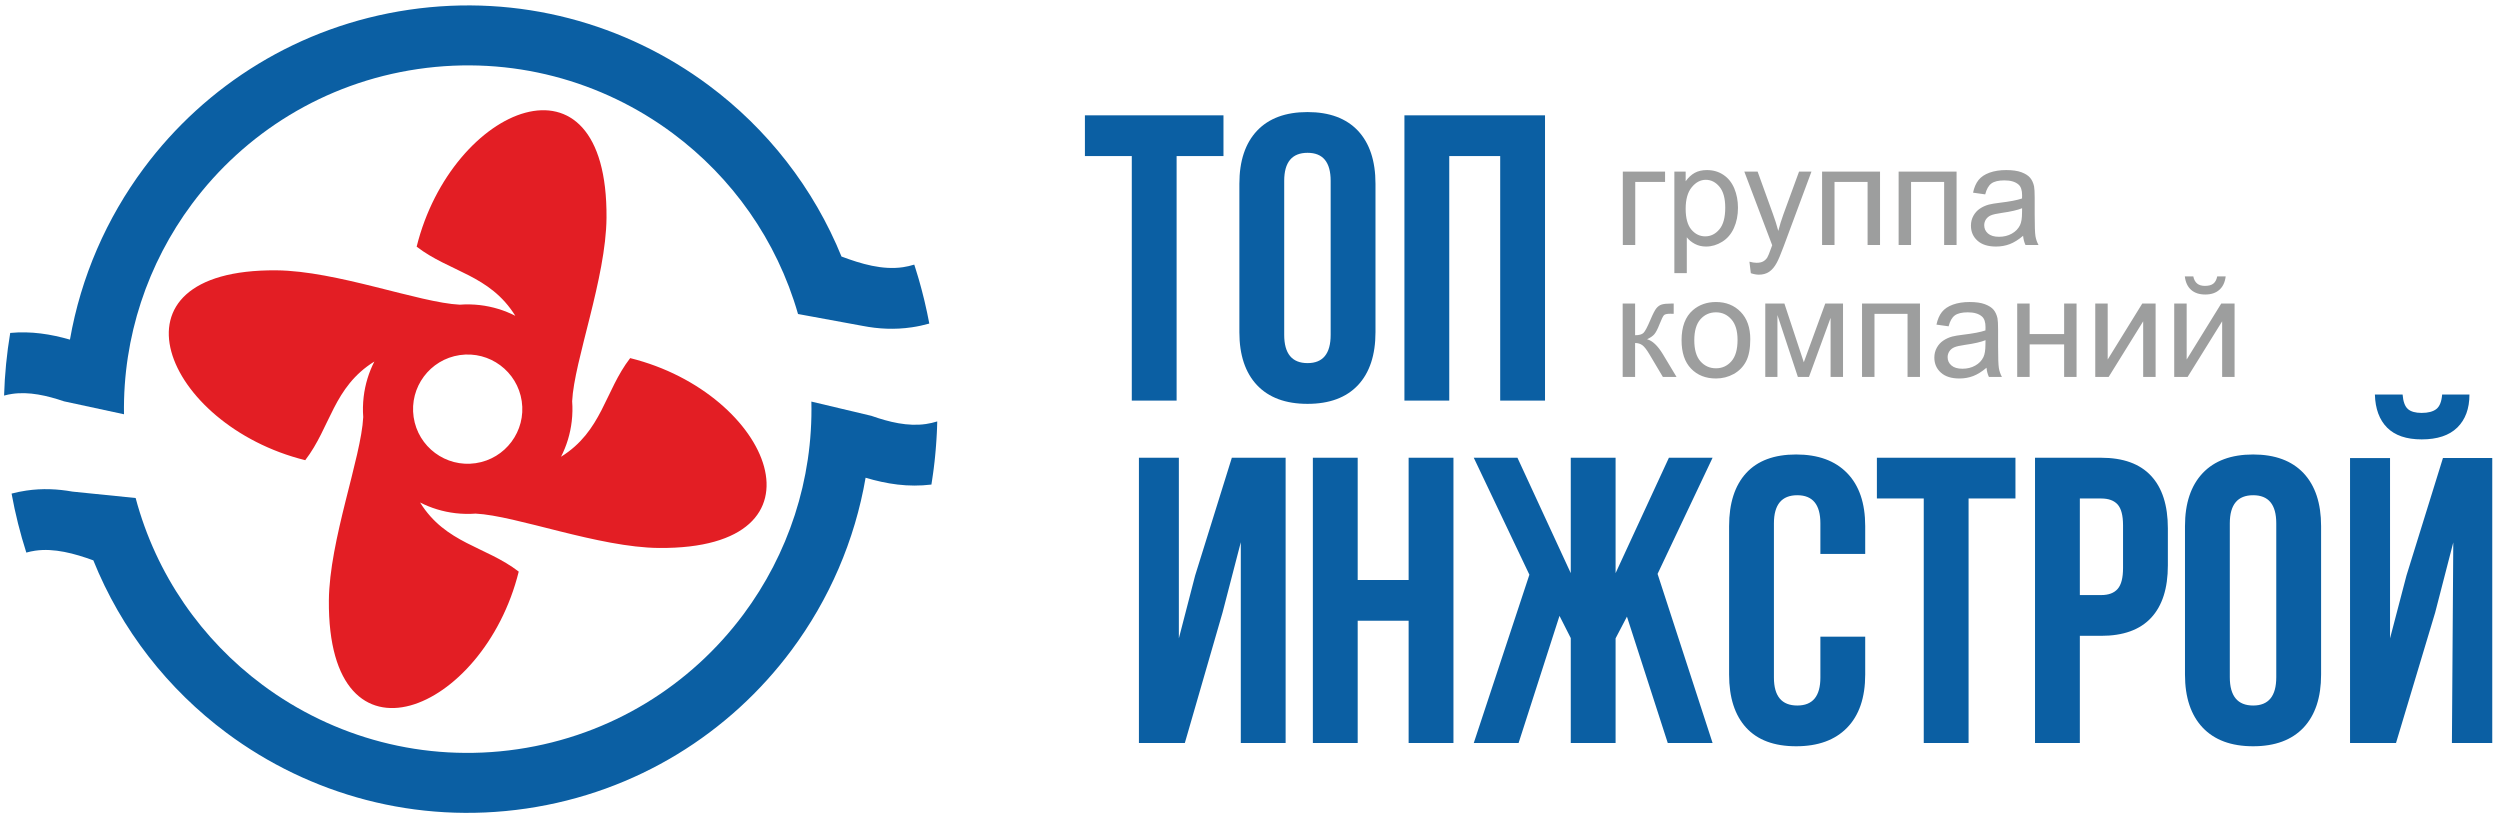
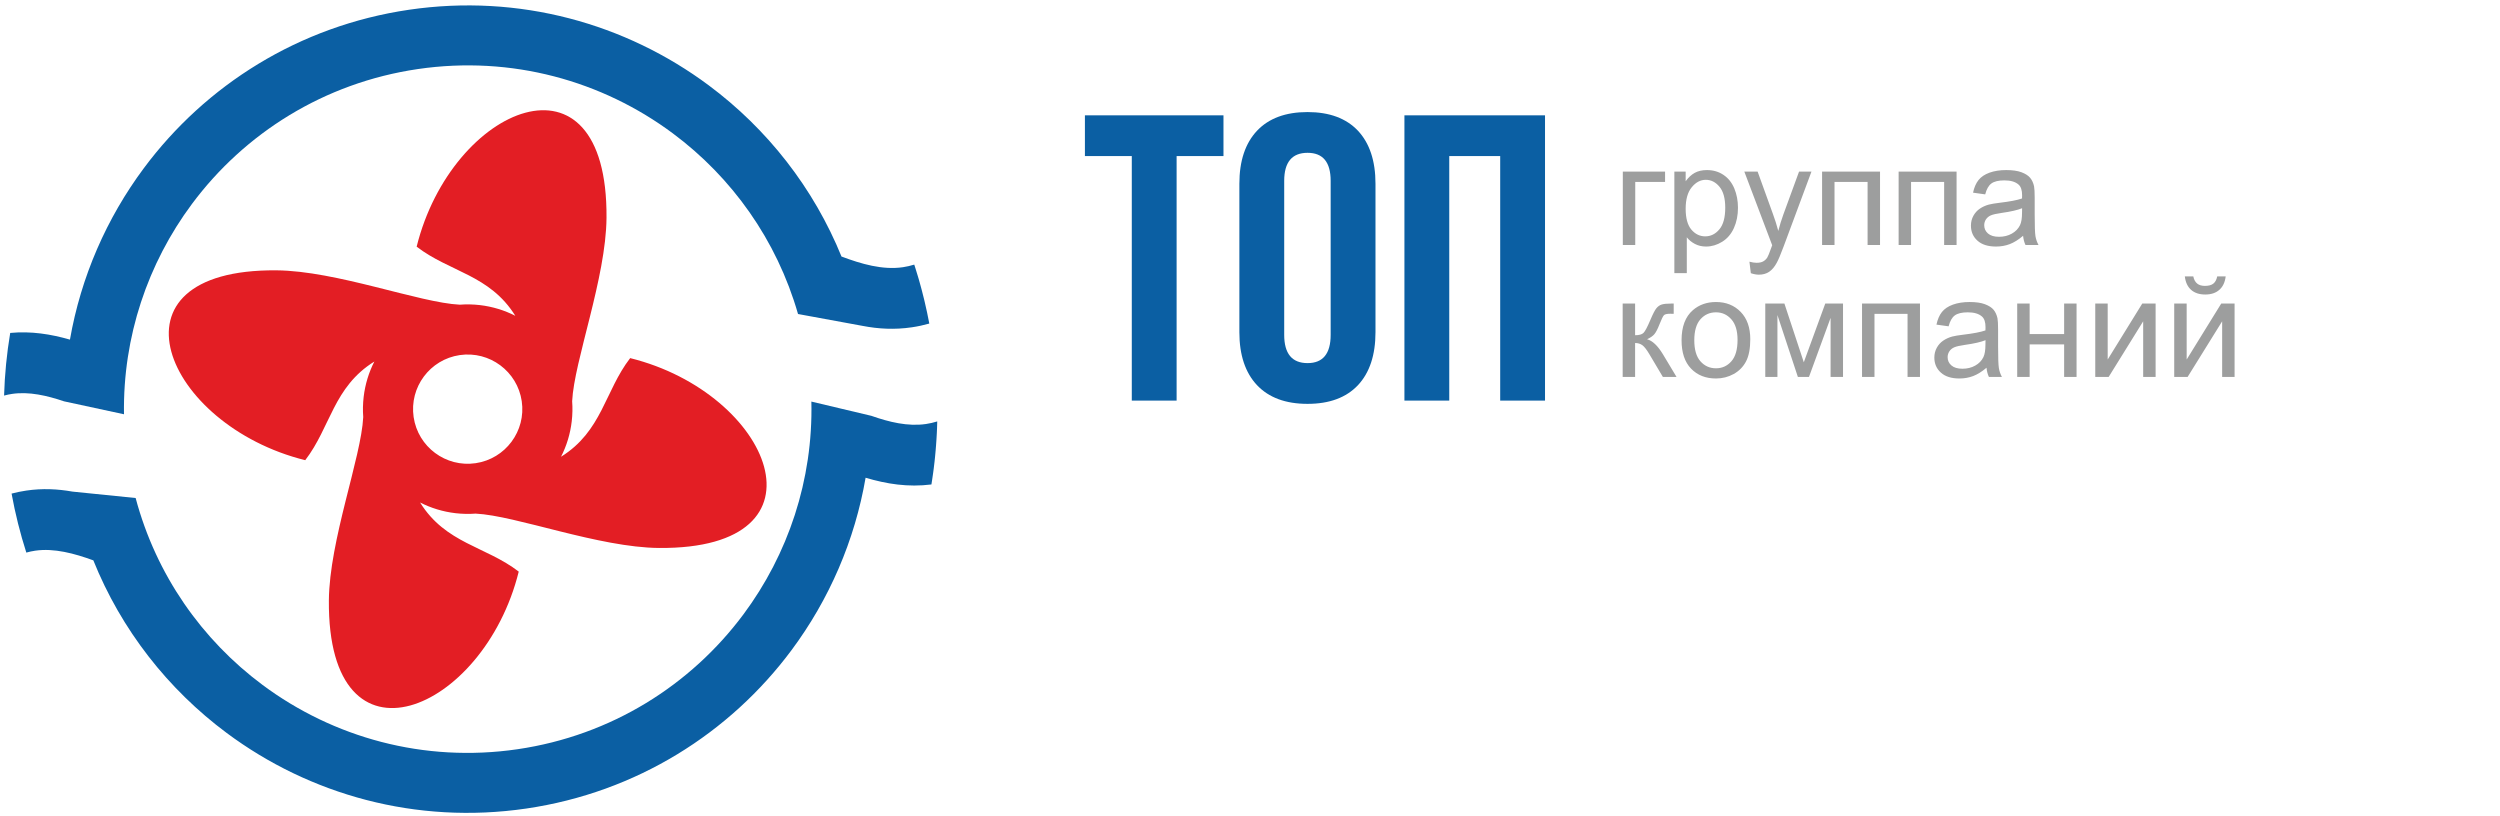
<svg xmlns="http://www.w3.org/2000/svg" width="144" height="47" viewBox="0 0 144 47" fill="none">
-   <path fill-rule="evenodd" clip-rule="evenodd" d="M5.375 32.276C4.291 31.882 3.121 31.559 2.024 31.72C1.853 31.745 1.683 31.782 1.516 31.829C1.164 30.729 0.879 29.595 0.667 28.431C0.941 28.359 1.224 28.3 1.517 28.257C2.443 28.121 3.322 28.164 4.178 28.317L7.813 28.686H7.813C8.993 33.114 11.632 36.854 15.121 39.45C19.185 42.474 24.404 43.949 29.814 43.155C35.223 42.361 39.798 39.45 42.823 35.386C45.39 31.936 46.84 27.654 46.735 23.131L50.191 23.952C51.213 24.311 52.291 24.576 53.335 24.423C53.556 24.391 53.773 24.34 53.985 24.274V24.28C53.983 24.393 53.979 24.506 53.975 24.62L53.973 24.677L53.961 24.946C53.955 25.064 53.949 25.181 53.941 25.298C53.934 25.418 53.925 25.537 53.916 25.656L53.892 25.956C53.881 26.078 53.87 26.2 53.858 26.322L53.829 26.598C53.814 26.732 53.798 26.866 53.781 27L53.746 27.262C53.728 27.395 53.709 27.528 53.688 27.66L53.65 27.905L53.649 27.911C52.303 28.075 51.073 27.878 49.859 27.518L49.864 27.486C49.241 31.138 47.754 34.543 45.593 37.447C42.042 42.221 36.668 45.64 30.315 46.572C23.963 47.504 17.833 45.773 13.059 42.22C9.682 39.707 6.983 36.283 5.363 32.245L5.375 32.276Z" fill="#0B5FA3" />
+   <path fill-rule="evenodd" clip-rule="evenodd" d="M5.375 32.276C4.291 31.882 3.121 31.559 2.024 31.72C1.853 31.745 1.683 31.782 1.516 31.829C1.164 30.729 0.879 29.595 0.667 28.431C0.941 28.359 1.224 28.3 1.517 28.257C2.443 28.121 3.322 28.164 4.178 28.317L7.813 28.686H7.813C8.993 33.114 11.632 36.854 15.121 39.45C19.185 42.474 24.404 43.949 29.814 43.155C35.223 42.361 39.798 39.45 42.823 35.386C45.39 31.936 46.84 27.654 46.735 23.131L50.191 23.952C51.213 24.311 52.291 24.576 53.335 24.423C53.556 24.391 53.773 24.34 53.985 24.274V24.28C53.983 24.393 53.979 24.506 53.975 24.62L53.973 24.677L53.961 24.946C53.955 25.064 53.949 25.181 53.941 25.298C53.934 25.418 53.925 25.537 53.916 25.656L53.892 25.956C53.881 26.078 53.87 26.2 53.858 26.322L53.829 26.598C53.814 26.732 53.798 26.866 53.781 27L53.746 27.262C53.728 27.395 53.709 27.528 53.688 27.66L53.65 27.905C52.303 28.075 51.073 27.878 49.859 27.518L49.864 27.486C49.241 31.138 47.754 34.543 45.593 37.447C42.042 42.221 36.668 45.64 30.315 46.572C23.963 47.504 17.833 45.773 13.059 42.22C9.682 39.707 6.983 36.283 5.363 32.245L5.375 32.276Z" fill="#0B5FA3" />
  <path fill-rule="evenodd" clip-rule="evenodd" d="M23.564 0.561C29.917 -0.371 36.046 1.361 40.82 4.913C44.177 7.411 46.864 10.81 48.487 14.817L48.471 14.776C49.608 15.203 50.831 15.564 52.01 15.391C52.231 15.358 52.448 15.307 52.661 15.242L52.678 15.293L52.694 15.345L52.727 15.448L52.743 15.499C52.787 15.637 52.829 15.775 52.87 15.914L52.917 16.072L52.932 16.124L52.947 16.177C52.982 16.299 53.016 16.422 53.049 16.545L53.063 16.598L53.077 16.65L53.091 16.703L53.105 16.756C53.147 16.915 53.187 17.074 53.226 17.234L53.239 17.288L53.251 17.341L53.264 17.395C53.31 17.591 53.354 17.788 53.397 17.986L53.408 18.04L53.419 18.094C53.453 18.257 53.485 18.419 53.517 18.583L53.527 18.637C53.204 18.729 52.868 18.802 52.518 18.853C51.525 18.999 50.595 18.947 49.692 18.772L45.966 18.087C44.742 13.816 42.152 10.209 38.758 7.684C34.694 4.659 29.475 3.185 24.066 3.978C18.657 4.772 14.081 7.683 11.056 11.748C8.516 15.162 7.07 19.391 7.142 23.863L7.141 23.862L3.689 23.117C2.709 22.785 1.674 22.545 0.699 22.688C0.543 22.711 0.388 22.743 0.235 22.785C0.271 21.564 0.391 20.36 0.588 19.177C1.793 19.064 2.92 19.244 4.029 19.562C4.662 15.942 6.142 12.567 8.286 9.686C11.838 4.912 17.212 1.493 23.564 0.561Z" fill="#0B5FA3" />
  <path fill-rule="evenodd" clip-rule="evenodd" d="M27.638 17.573C28.372 17.659 29.06 17.873 29.682 18.191C28.21 15.822 25.902 15.674 23.999 14.208C26.017 6.074 35.016 2.327 34.935 12.547C34.908 16.008 33.069 20.782 32.956 23.109C32.97 23.301 32.976 23.494 32.972 23.69V23.693L32.971 23.692C32.967 23.882 32.955 24.073 32.932 24.266C32.847 25 32.633 25.688 32.315 26.309C34.683 24.837 34.832 22.53 36.298 20.627C44.431 22.644 48.178 31.644 37.959 31.563C34.498 31.536 29.724 29.697 27.396 29.584C27.205 29.598 27.011 29.604 26.816 29.6H26.812L26.813 29.599C26.624 29.595 26.432 29.582 26.24 29.56C25.506 29.474 24.818 29.26 24.196 28.943C25.668 31.311 27.976 31.459 29.879 32.925C27.862 41.059 18.862 44.806 18.943 34.587C18.97 31.126 20.809 26.352 20.922 24.024C20.908 23.833 20.902 23.639 20.906 23.444V23.44L20.907 23.441C20.911 23.252 20.923 23.06 20.946 22.868C21.031 22.134 21.246 21.445 21.563 20.824C19.195 22.296 19.046 24.603 17.581 26.507C9.447 24.489 5.7 15.49 15.919 15.571C19.38 15.598 24.154 17.437 26.482 17.55C26.673 17.535 26.867 17.53 27.062 17.534H27.066L27.065 17.534C27.254 17.538 27.446 17.551 27.638 17.573ZM26.482 20.453C28.201 20.201 29.8 21.39 30.053 23.11C30.305 24.829 29.115 26.428 27.396 26.68C25.677 26.933 24.078 25.743 23.825 24.024C23.573 22.304 24.763 20.705 26.482 20.453Z" fill="#E31E24" />
  <path d="M62.491 8.99V6.643H70.472V8.99H67.773V23.074H65.191V8.99H62.491ZM71.388 19.134V10.582C71.388 9.268 71.728 8.251 72.405 7.531C73.082 6.815 74.052 6.455 75.312 6.455C76.576 6.455 77.542 6.815 78.219 7.531C78.891 8.251 79.228 9.268 79.228 10.582V19.134C79.228 20.449 78.891 21.466 78.219 22.186C77.542 22.902 76.576 23.262 75.312 23.262C74.052 23.262 73.082 22.902 72.405 22.186C71.728 21.466 71.388 20.449 71.388 19.134ZM73.97 19.287C73.97 20.371 74.42 20.915 75.316 20.915C76.204 20.915 76.646 20.371 76.646 19.287V10.418C76.646 9.342 76.204 8.802 75.316 8.802C74.42 8.802 73.97 9.342 73.97 10.418V19.287ZM80.895 23.074V6.643H88.993V23.074H86.411V8.99H83.477V23.074H80.895Z" fill="#0B5FA3" />
-   <path d="M65.602 42.797V26.366H67.902V36.769L68.841 33.146L70.954 26.366H74.052V42.797H71.47V31.232L70.422 35.27L68.246 42.797H65.602ZM75.621 42.797V26.366H78.203V33.408H81.137V26.366H83.719V42.797H81.137V35.755H78.203V42.797H75.621ZM84.889 42.797L88.093 33.103L84.889 26.366H87.405L90.476 33.013V26.366H93.058V33.013L96.129 26.366H98.645L95.476 33.056L98.645 42.797H96.063L93.712 35.517L93.058 36.769V42.797H90.476V36.753L89.827 35.473L87.471 42.797H84.889ZM99.596 38.858V30.305C99.596 28.983 99.924 27.966 100.578 27.25C101.235 26.534 102.193 26.178 103.457 26.178C104.721 26.178 105.699 26.534 106.395 27.25C107.088 27.962 107.436 28.979 107.436 30.301V31.905H104.854V30.141C104.854 29.065 104.412 28.525 103.524 28.525C102.628 28.525 102.178 29.065 102.178 30.145V39.03C102.178 40.102 102.628 40.638 103.524 40.638C104.412 40.638 104.854 40.102 104.854 39.03V36.671H107.436V38.858C107.436 40.18 107.088 41.201 106.395 41.913C105.699 42.629 104.721 42.985 103.457 42.985C102.193 42.985 101.235 42.629 100.578 41.913C99.924 41.197 99.596 40.18 99.596 38.858ZM108.109 28.713V26.366H116.09V28.713H113.39V42.797H110.808V28.713H108.109ZM117.217 42.797V26.366H121.019C122.295 26.366 123.257 26.714 123.903 27.41C124.548 28.103 124.869 29.112 124.869 30.434V32.566C124.869 33.889 124.548 34.894 123.903 35.587C123.257 36.279 122.299 36.624 121.023 36.624H119.799V42.797H117.217ZM119.799 34.276H121.027C121.454 34.276 121.771 34.159 121.978 33.92C122.185 33.685 122.287 33.283 122.287 32.719V30.258C122.287 29.695 122.185 29.296 121.978 29.061C121.771 28.83 121.454 28.713 121.027 28.713H119.799V34.276ZM125.855 38.858V30.305C125.855 28.991 126.195 27.974 126.872 27.254C127.549 26.538 128.519 26.178 129.779 26.178C131.043 26.178 132.009 26.538 132.686 27.254C133.359 27.974 133.695 28.991 133.695 30.305V38.858C133.695 40.172 133.359 41.189 132.686 41.909C132.009 42.625 131.043 42.985 129.779 42.985C128.519 42.985 127.549 42.625 126.872 41.909C126.195 41.189 125.855 40.172 125.855 38.858ZM128.437 39.01C128.437 40.094 128.887 40.638 129.783 40.638C130.671 40.638 131.113 40.094 131.113 39.01V30.141C131.113 29.065 130.671 28.525 129.783 28.525C128.887 28.525 128.437 29.065 128.437 30.141V39.01ZM135.362 42.797H138.01L140.264 35.289L141.309 31.244L141.23 42.797H143.554V26.381H140.714L138.613 33.15L137.666 36.769V26.385H135.362V42.797ZM136.794 22.727H138.39C138.421 23.13 138.523 23.408 138.695 23.561C138.863 23.709 139.129 23.784 139.489 23.784C139.861 23.784 140.143 23.709 140.334 23.561C140.526 23.408 140.636 23.13 140.667 22.727H142.24C142.24 23.537 142.005 24.171 141.539 24.628C141.074 25.082 140.389 25.309 139.489 25.309C138.609 25.309 137.948 25.082 137.498 24.632C137.052 24.183 136.817 23.545 136.794 22.727Z" fill="#0B5FA3" />
  <path d="M93.474 9.885H95.908V10.48H94.19V14.111H93.474V9.885ZM96.443 15.731V9.885H97.094V10.44C97.248 10.226 97.421 10.064 97.615 9.957C97.808 9.85 98.043 9.796 98.319 9.796C98.68 9.796 98.997 9.888 99.272 10.074C99.548 10.258 99.756 10.52 99.897 10.857C100.037 11.195 100.107 11.564 100.107 11.967C100.107 12.397 100.03 12.785 99.875 13.131C99.72 13.476 99.495 13.741 99.199 13.925C98.905 14.108 98.594 14.201 98.268 14.201C98.029 14.201 97.815 14.15 97.626 14.05C97.436 13.95 97.282 13.823 97.16 13.67V15.731H96.443ZM97.094 12.024C97.094 12.565 97.204 12.966 97.423 13.225C97.643 13.484 97.909 13.614 98.221 13.614C98.538 13.614 98.81 13.48 99.035 13.211C99.262 12.943 99.374 12.527 99.374 11.964C99.374 11.427 99.264 11.025 99.043 10.758C98.822 10.491 98.559 10.357 98.252 10.357C97.948 10.357 97.679 10.5 97.446 10.784C97.211 11.069 97.094 11.481 97.094 12.024ZM100.848 15.736L100.767 15.073C100.924 15.115 101.06 15.137 101.176 15.137C101.337 15.137 101.464 15.11 101.559 15.057C101.655 15.004 101.734 14.929 101.795 14.834C101.84 14.762 101.913 14.585 102.014 14.3C102.027 14.26 102.048 14.202 102.078 14.125L100.473 9.885H101.239L102.121 12.325C102.236 12.633 102.338 12.959 102.429 13.301C102.512 12.979 102.609 12.662 102.723 12.35L103.625 9.885H104.34L102.742 14.184C102.57 14.647 102.436 14.965 102.339 15.14C102.212 15.374 102.065 15.547 101.901 15.657C101.736 15.767 101.539 15.821 101.311 15.821C101.172 15.821 101.018 15.793 100.848 15.736ZM104.952 9.885H108.29V14.111H107.573V10.48H105.668V14.111H104.952V9.885ZM109.361 9.885H112.699V14.111H111.983V10.48H110.077V14.111H109.361V9.885ZM116.53 13.582C116.264 13.808 116.008 13.967 115.762 14.061C115.516 14.155 115.253 14.201 114.971 14.201C114.507 14.201 114.15 14.088 113.9 13.861C113.65 13.636 113.526 13.347 113.526 12.996C113.526 12.789 113.573 12.601 113.667 12.43C113.762 12.259 113.885 12.123 114.037 12.02C114.191 11.917 114.361 11.838 114.553 11.785C114.694 11.748 114.907 11.713 115.191 11.678C115.769 11.61 116.196 11.527 116.469 11.432C116.472 11.335 116.473 11.272 116.473 11.246C116.473 10.956 116.405 10.751 116.269 10.632C116.086 10.47 115.814 10.39 115.453 10.39C115.115 10.39 114.865 10.45 114.705 10.568C114.543 10.686 114.425 10.895 114.348 11.196L113.648 11.098C113.711 10.798 113.816 10.556 113.963 10.371C114.109 10.187 114.321 10.045 114.598 9.945C114.873 9.846 115.195 9.796 115.558 9.796C115.919 9.796 116.214 9.838 116.44 9.923C116.666 10.009 116.833 10.115 116.938 10.244C117.044 10.373 117.119 10.535 117.162 10.732C117.185 10.854 117.198 11.074 117.198 11.39V12.34C117.198 13.004 117.213 13.423 117.242 13.601C117.271 13.778 117.331 13.948 117.418 14.111H116.668C116.596 13.96 116.55 13.784 116.53 13.582ZM116.473 11.994C116.213 12.1 115.822 12.19 115.301 12.263C115.005 12.305 114.796 12.352 114.673 12.405C114.551 12.458 114.458 12.536 114.391 12.636C114.325 12.738 114.291 12.85 114.291 12.975C114.291 13.164 114.363 13.323 114.508 13.449C114.653 13.575 114.865 13.639 115.143 13.639C115.419 13.639 115.664 13.579 115.88 13.458C116.094 13.339 116.253 13.175 116.354 12.967C116.431 12.806 116.469 12.568 116.469 12.255L116.473 11.994ZM93.466 17.485H94.182V19.309C94.41 19.309 94.57 19.266 94.663 19.177C94.754 19.091 94.888 18.837 95.067 18.415C95.208 18.081 95.322 17.861 95.409 17.755C95.497 17.649 95.597 17.577 95.712 17.541C95.827 17.504 96.01 17.485 96.261 17.485H96.405V18.076L96.206 18.072C96.017 18.072 95.896 18.1 95.843 18.156C95.788 18.214 95.702 18.388 95.588 18.677C95.48 18.953 95.38 19.145 95.29 19.251C95.2 19.357 95.06 19.453 94.872 19.541C95.18 19.624 95.484 19.91 95.782 20.402L96.568 21.711H95.781L95.006 20.406C94.85 20.141 94.714 19.967 94.599 19.883C94.482 19.799 94.344 19.757 94.182 19.757V21.711H93.466V17.485ZM96.858 19.598C96.858 18.818 97.075 18.24 97.511 17.864C97.873 17.552 98.317 17.396 98.84 17.396C99.419 17.396 99.894 17.586 100.263 17.966C100.631 18.344 100.816 18.869 100.816 19.538C100.816 20.081 100.734 20.507 100.571 20.818C100.408 21.129 100.171 21.37 99.859 21.543C99.548 21.715 99.207 21.801 98.84 21.801C98.248 21.801 97.77 21.612 97.405 21.233C97.04 20.855 96.858 20.309 96.858 19.598ZM97.591 19.599C97.591 20.14 97.709 20.544 97.945 20.811C98.183 21.08 98.48 21.214 98.84 21.214C99.195 21.214 99.491 21.08 99.728 20.81C99.965 20.54 100.083 20.129 100.083 19.576C100.083 19.055 99.963 18.66 99.726 18.393C99.488 18.124 99.192 17.99 98.84 17.99C98.48 17.99 98.183 18.123 97.945 18.39C97.709 18.658 97.591 19.061 97.591 19.599ZM101.68 17.485H102.782L103.899 20.867L105.135 17.485H106.158V21.711H105.442V18.309L104.197 21.711H103.557L102.38 18.146V21.711H101.68V17.485ZM107.253 17.485H110.591V21.711H109.875V18.08H107.97V21.711H107.253V17.485ZM114.423 21.182C114.157 21.408 113.9 21.567 113.654 21.661C113.409 21.754 113.146 21.801 112.863 21.801C112.399 21.801 112.042 21.688 111.793 21.461C111.543 21.236 111.418 20.947 111.418 20.596C111.418 20.389 111.466 20.201 111.559 20.03C111.654 19.859 111.778 19.723 111.93 19.62C112.083 19.517 112.254 19.438 112.445 19.385C112.586 19.348 112.799 19.313 113.083 19.278C113.661 19.21 114.089 19.127 114.361 19.032C114.364 18.935 114.366 18.872 114.366 18.846C114.366 18.556 114.298 18.351 114.162 18.232C113.979 18.07 113.706 17.99 113.345 17.99C113.007 17.99 112.757 18.05 112.597 18.168C112.436 18.286 112.318 18.495 112.24 18.796L111.54 18.698C111.604 18.398 111.708 18.156 111.855 17.971C112.002 17.787 112.213 17.645 112.49 17.545C112.766 17.446 113.087 17.396 113.451 17.396C113.812 17.396 114.106 17.438 114.333 17.523C114.558 17.609 114.725 17.715 114.831 17.843C114.937 17.972 115.011 18.135 115.055 18.332C115.078 18.454 115.09 18.674 115.09 18.99V19.94C115.09 20.604 115.105 21.023 115.135 21.201C115.163 21.379 115.223 21.548 115.31 21.711H114.561C114.489 21.56 114.443 21.384 114.423 21.182ZM114.366 19.594C114.105 19.7 113.714 19.79 113.193 19.863C112.897 19.905 112.688 19.952 112.566 20.005C112.444 20.058 112.35 20.135 112.284 20.236C112.217 20.338 112.183 20.45 112.183 20.575C112.183 20.764 112.255 20.923 112.401 21.049C112.546 21.175 112.757 21.239 113.036 21.239C113.311 21.239 113.557 21.179 113.773 21.058C113.987 20.939 114.146 20.775 114.246 20.567C114.323 20.406 114.361 20.168 114.361 19.855L114.366 19.594ZM116.191 17.485H116.907V19.244H118.894V17.485H119.61V21.711H118.894V19.838H116.907V21.711H116.191V17.485ZM120.687 17.485H121.403V20.708L123.394 17.485H124.163V21.711H123.447V18.508L121.459 21.711H120.687V17.485ZM125.235 17.485H125.952V20.708L127.943 17.485H128.712V21.711H127.996V18.508L126.007 21.711H125.235V17.485ZM127.711 15.922H128.199C128.16 16.257 128.038 16.515 127.834 16.694C127.631 16.875 127.36 16.964 127.023 16.964C126.683 16.964 126.412 16.875 126.21 16.697C126.007 16.518 125.885 16.26 125.846 15.922H126.334C126.371 16.105 126.446 16.242 126.556 16.332C126.666 16.423 126.815 16.467 127.001 16.467C127.217 16.467 127.38 16.424 127.489 16.336C127.599 16.249 127.674 16.11 127.711 15.922Z" fill="#9D9E9E" />
</svg>